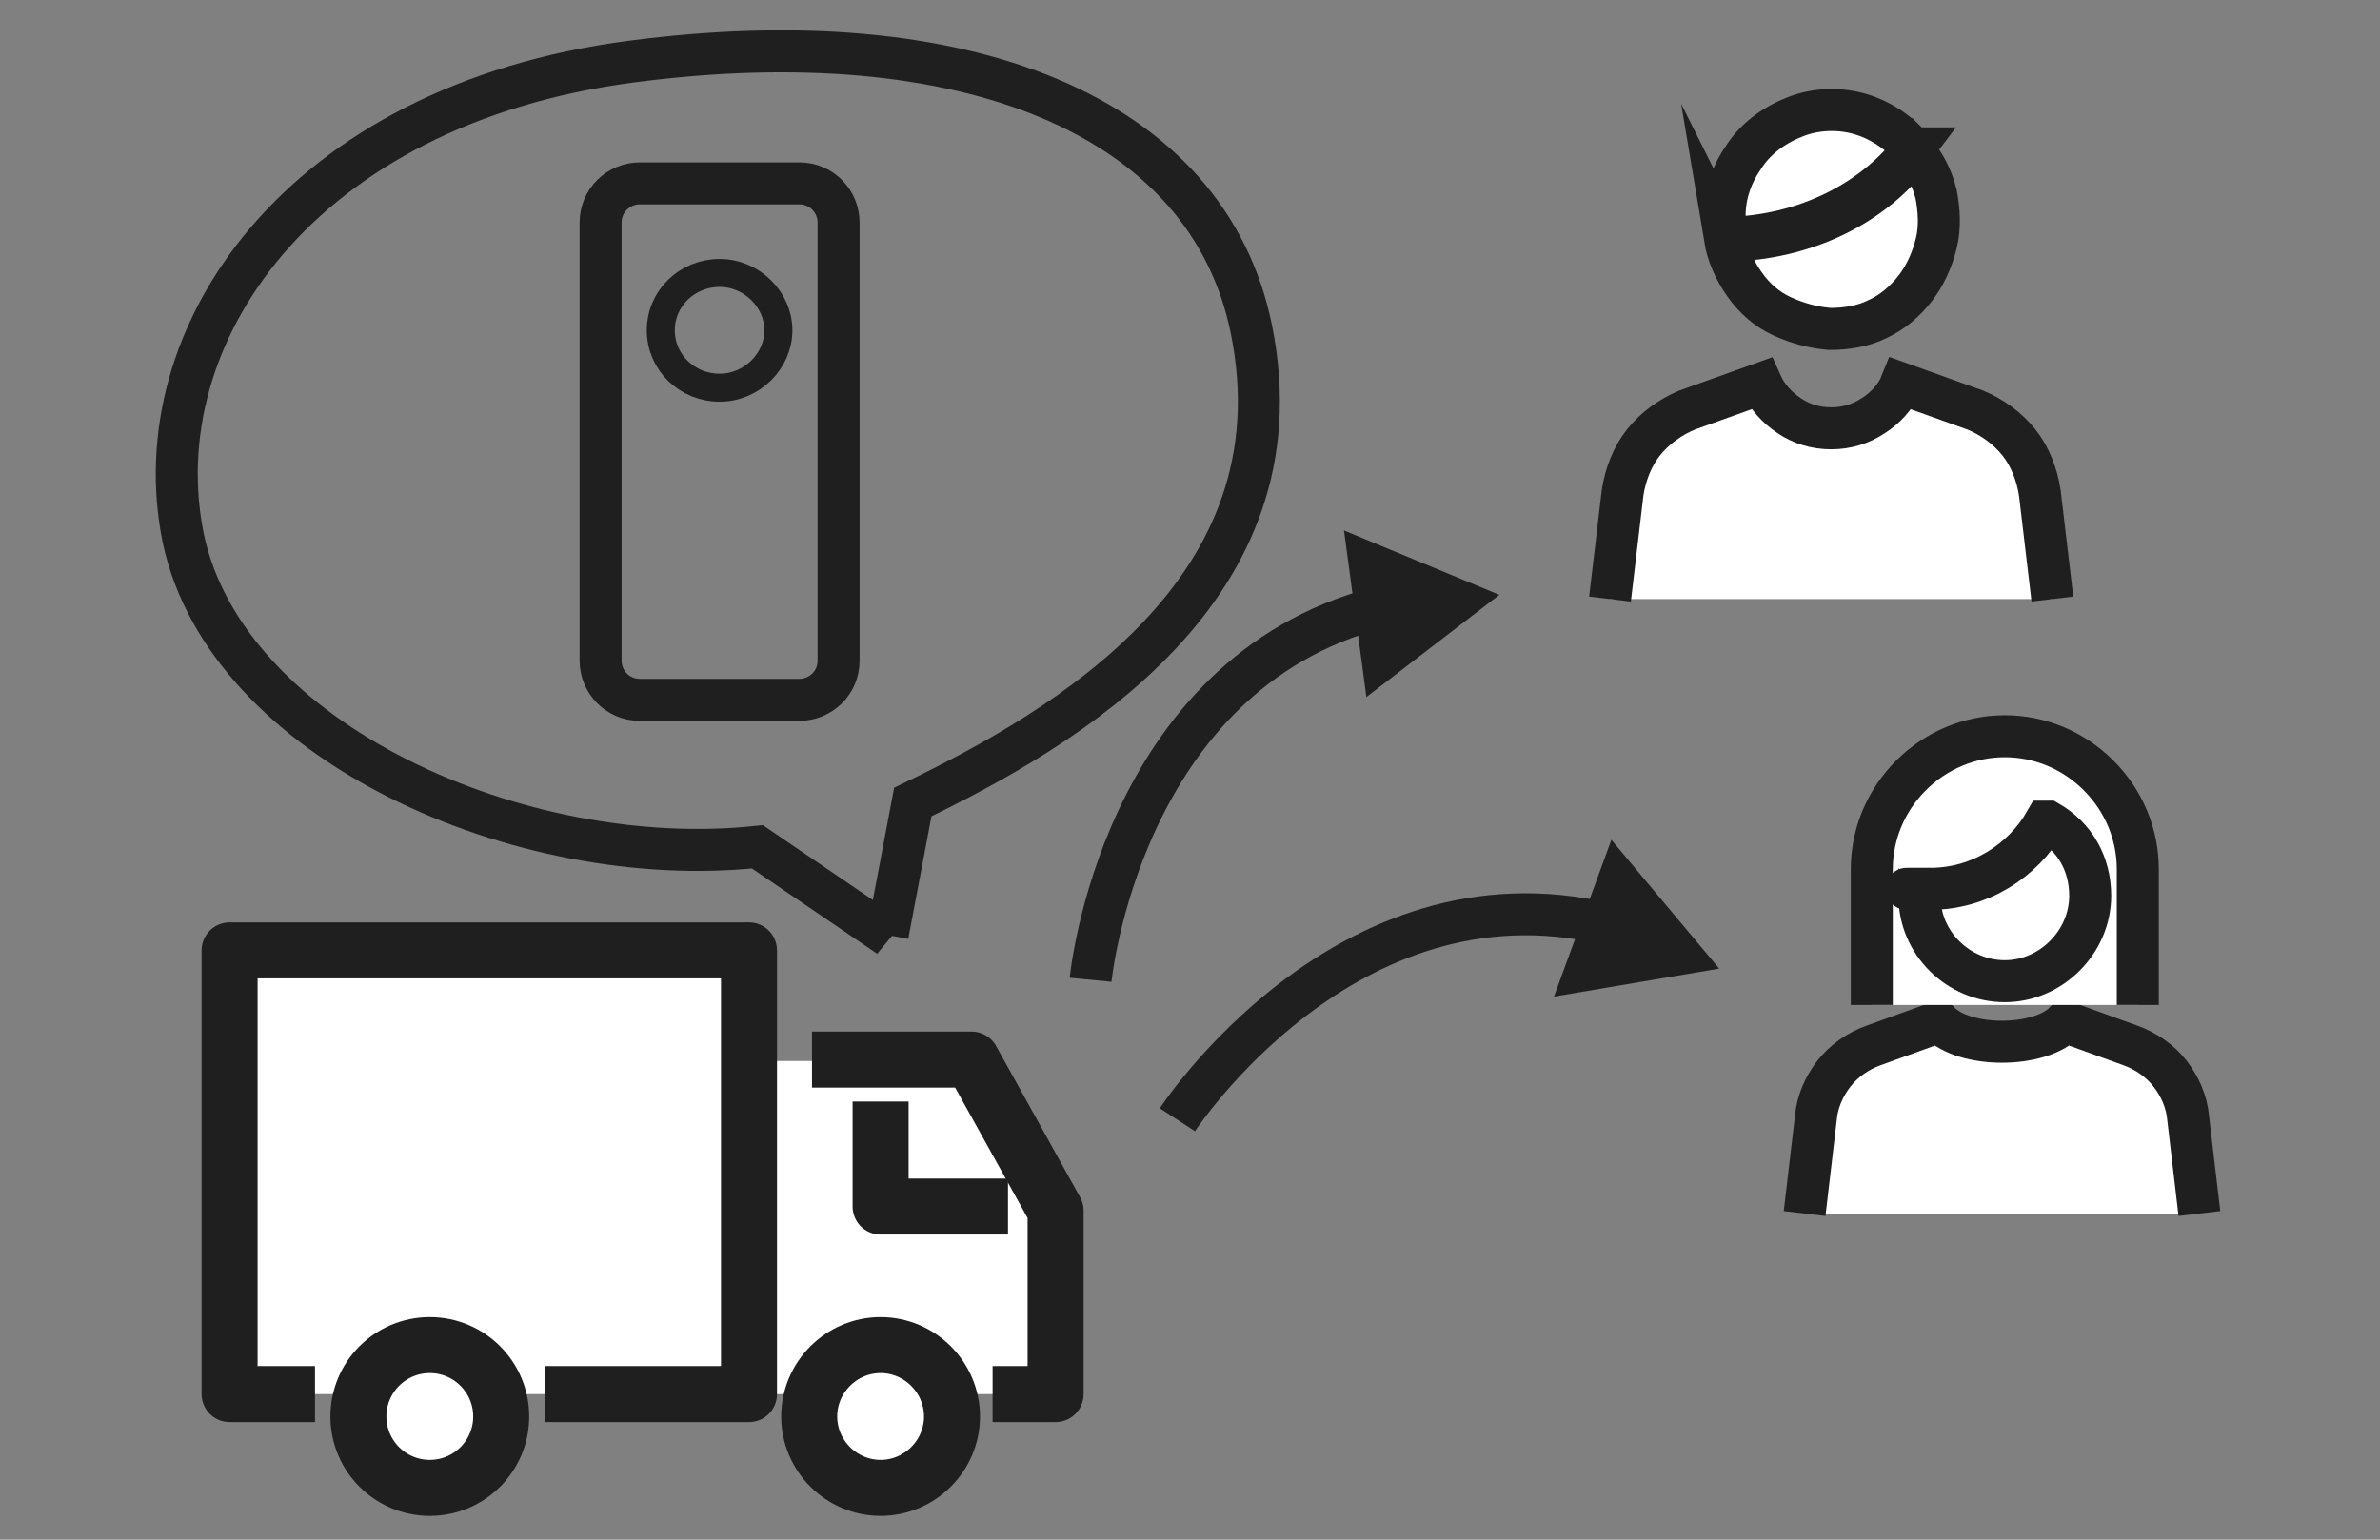
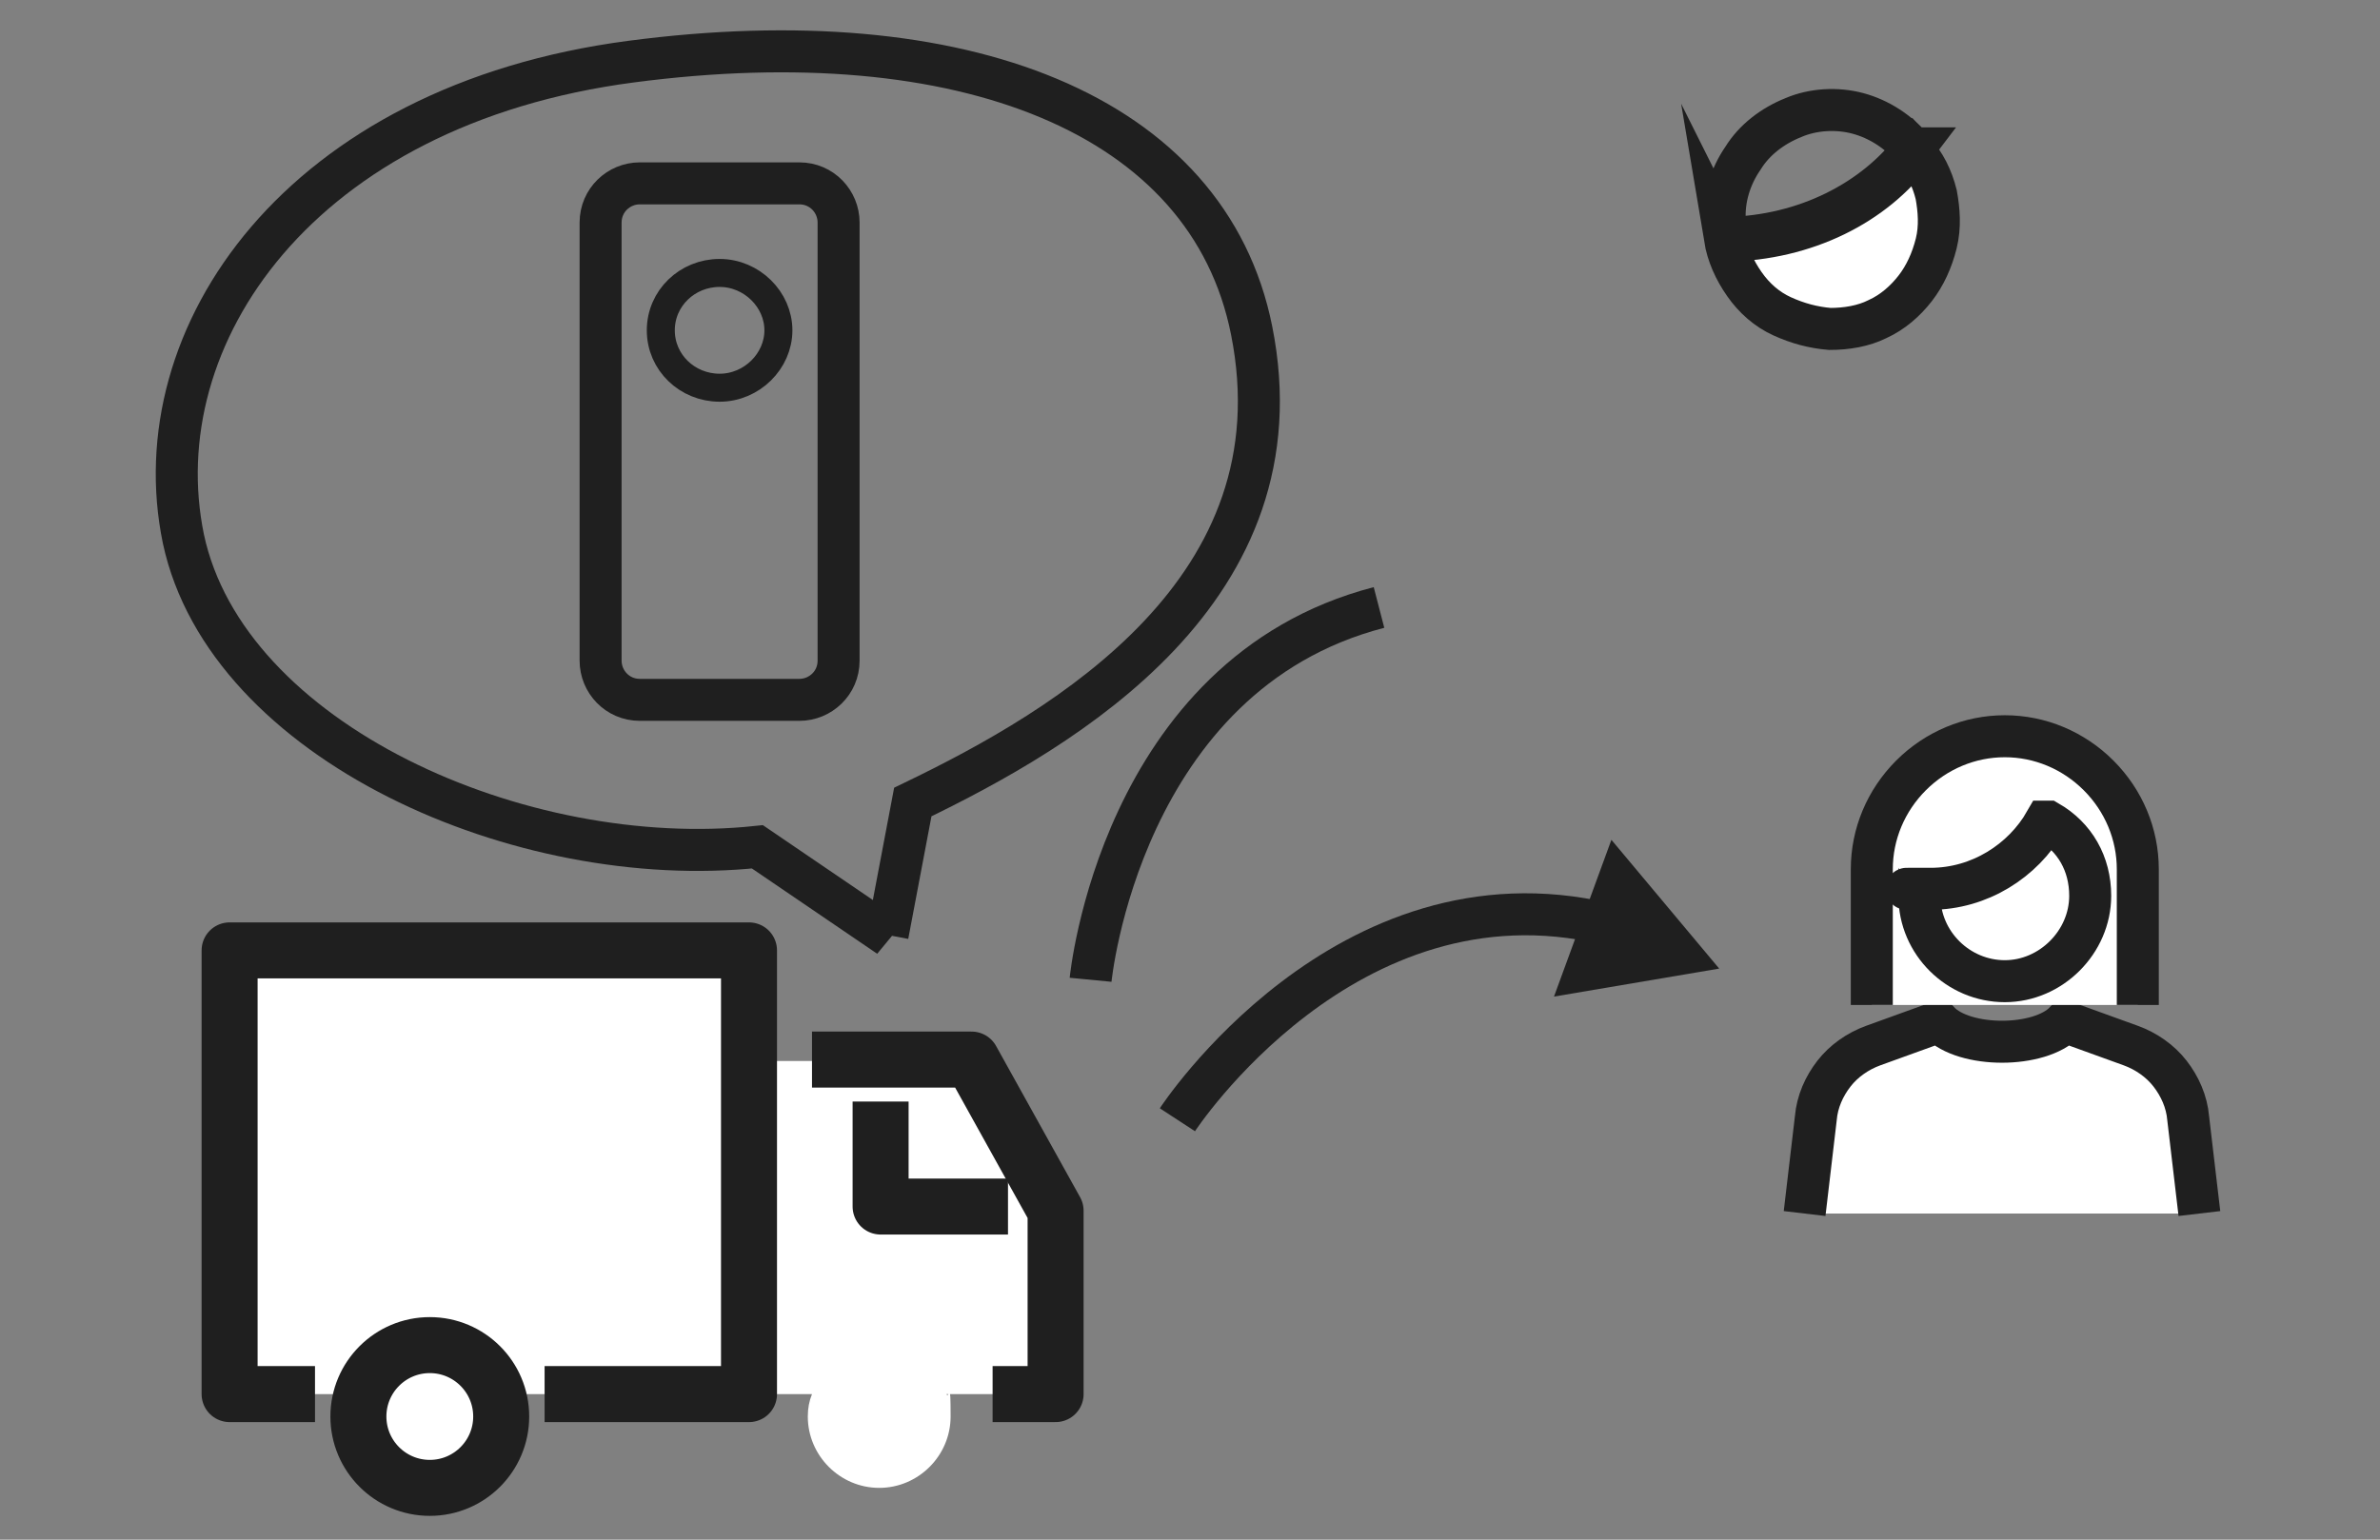
<svg xmlns="http://www.w3.org/2000/svg" version="1.1" viewBox="0 0 170 110">
  <rect x="0" y="0" width="170" height="110" fill="#808080" stroke="none" />
  <defs>
    <style>
      .cls-1, .cls-2 {
        stroke-linejoin: round;
        stroke-width: 4px;
      }

      .cls-1, .cls-2, .cls-3, .cls-4, .cls-5 {
        fill: none;
        stroke: #1f1f1f;
      }

      .cls-2 {
        stroke-linecap: round;
      }

      .cls-6 {
        fill: #fff;
      }

      .cls-3 {
        stroke-width: 2px;
      }

      .cls-3, .cls-4 {
        stroke-miterlimit: 10;
      }

      .cls-7 {
        fill: #1f1f1f;
      }

      .cls-4, .cls-5 {
        stroke-width: 3px;
      }

      .cls-5 {
        stroke-miterlimit: 20;
      }
    </style>
  </defs>
  <g>
    <g id="_レイヤー_1" data-name="レイヤー_1">
      <g>
        <g>
          <g>
            <path class="cls-6" d="M123.2,17c.2,1.2.7,2.3,1.4,3.3.7,1,1.6,1.8,2.7,2.3s2.2.8,3.4.9c1.2,0,2.4-.2,3.4-.7,1.1-.5,2-1.3,2.7-2.2.7-.9,1.2-2,1.5-3.2s.2-2.4,0-3.5c-.3-1.2-.8-2.2-1.6-3.1-2.8,3.8-7.7,6.3-13.4,6.4h0Z" />
            <path class="cls-5" d="M123.2,17c.2,1.2.7,2.3,1.4,3.3.7,1,1.6,1.8,2.7,2.3s2.2.8,3.4.9c1.2,0,2.4-.2,3.4-.7,1.1-.5,2-1.3,2.7-2.2.7-.9,1.2-2,1.5-3.2s.2-2.4,0-3.5c-.3-1.2-.8-2.2-1.6-3.1-2.8,3.8-7.7,6.3-13.4,6.4h0Z" />
-             <path class="cls-6" d="M136.6,10.6c-1-1.2-2.4-2.1-3.9-2.5-1.5-.4-3.2-.3-4.6.3-1.5.6-2.8,1.6-3.6,2.9-.9,1.3-1.4,2.9-1.3,4.5,0,.4,0,.8.1,1.2,5.7-.1,10.6-2.7,13.4-6.4h0Z" />
            <path class="cls-5" d="M136.6,10.6c-1-1.2-2.4-2.1-3.9-2.5-1.5-.4-3.2-.3-4.6.3-1.5.6-2.8,1.6-3.6,2.9-.9,1.3-1.4,2.9-1.3,4.5,0,.4,0,.8.1,1.2,5.7-.1,10.6-2.7,13.4-6.4h0Z" />
-             <path class="cls-6" d="M146.6,42.8l-.9-7.6c-.2-1.3-.7-2.6-1.5-3.6-.8-1-1.9-1.8-3.1-2.3l-5.3-1.9c-.4,1-1.2,1.8-2,2.3-.9.6-1.9.9-3,.9s-2.1-.3-3-.9c-.9-.6-1.6-1.4-2-2.3l-5.3,1.9c-1.2.5-2.3,1.3-3.1,2.3-.8,1-1.3,2.3-1.5,3.6l-.9,7.6" />
-             <path class="cls-5" d="M146.6,42.8l-.9-7.6c-.2-1.3-.7-2.6-1.5-3.6-.8-1-1.9-1.8-3.1-2.3l-5.3-1.9c-.4,1-1.2,1.8-2,2.3-.9.6-1.9.9-3,.9s-2.1-.3-3-.9c-.9-.6-1.6-1.4-2-2.3l-5.3,1.9c-1.2.5-2.3,1.3-3.1,2.3-.8,1-1.3,2.3-1.5,3.6l-.9,7.6" />
          </g>
          <g>
            <path class="cls-6" d="M128.9,86.7l.8-6.8c.1-1.2.6-2.3,1.3-3.2.7-.9,1.7-1.6,2.8-2l4.7-1.7c1.8,1.9,7.2,1.9,9,0l4.7,1.7c1.1.4,2.1,1.1,2.8,2s1.2,2,1.3,3.2l.8,6.8" />
            <path class="cls-5" d="M128.9,86.7l.8-6.8c.1-1.2.6-2.3,1.3-3.2.7-.9,1.7-1.6,2.8-2l4.7-1.7c1.8,1.9,7.2,1.9,9,0l4.7,1.7c1.1.4,2.1,1.1,2.8,2s1.2,2,1.3,3.2l.8,6.8" />
            <path class="cls-6" d="M133.7,71.8v-9.7c0-2.5,1-4.9,2.8-6.7s4.2-2.8,6.7-2.8,4.9,1,6.7,2.8c1.8,1.8,2.8,4.2,2.8,6.7v9.7" />
            <path class="cls-5" d="M133.7,71.8v-9.7c0-2.5,1-4.9,2.8-6.7s4.2-2.8,6.7-2.8,4.9,1,6.7,2.8c1.8,1.8,2.8,4.2,2.8,6.7v9.7" />
            <path class="cls-6" d="M146.1,58.7c-1.6,2.8-4.7,4.8-8.2,4.8s-.5,0-.8,0c0,.2,0,.3,0,.5,0,3.4,2.8,6.1,6.1,6.1s6.1-2.8,6.1-6.1c0-2.3-1.1-4.2-3-5.3h0Z" />
            <path class="cls-5" d="M146.1,58.7c-1.6,2.8-4.7,4.8-8.2,4.8s-.5,0-.8,0c0,.2,0,.3,0,.5,0,3.4,2.8,6.1,6.1,6.1s6.1-2.8,6.1-6.1c0-2.3-1.1-4.2-3-5.3h0Z" />
          </g>
        </g>
        <g>
          <path class="cls-6" d="M75.4,86.5l-6.2-10.7h-15.8v-7.9H16.4v31.7h9.5c-.2.5-.3,1-.3,1.6,0,2.8,2.3,5.1,5.1,5.1s5.1-2.3,5.1-5.1-.1-1.2-.3-1.6h22.5c-.2.5-.3,1-.3,1.6,0,2.8,2.3,5.1,5.1,5.1s5.1-2.3,5.1-5.1-.1-1.2-.3-1.6h7.8v-13.1h.1Z" />
          <polyline class="cls-1" points="22.5 99.6 16.4 99.6 16.4 67.9 53.5 67.9 53.5 99.6 38.9 99.6" />
          <polyline class="cls-1" points="70.9 99.6 75.4 99.6 75.4 86.5 69.4 75.7 58 75.7" />
          <polyline class="cls-1" points="62.9 78.7 62.9 86.2 72 86.2" />
          <ellipse class="cls-2" cx="30.7" cy="101.2" rx="5.1" ry="5.1" />
-           <path class="cls-2" d="M62.9,106.3c2.8,0,5.1-2.3,5.1-5.1s-2.3-5.1-5.1-5.1-5.1,2.3-5.1,5.1c0,2.8,2.3,5.1,5.1,5.1Z" />
        </g>
        <path class="cls-4" d="M63.5,66.9l-9.4-6.4c-16.9,1.8-37.9-7.5-41-22-3-14.5,8.3-31,32-34.1,23.6-3.1,41.2,3.7,44.3,19.2,3.7,18.5-13.2,28.4-24.2,33.7l-1.8,9.5Z" />
        <g>
          <g>
            <path class="cls-4" d="M77.9,70s2.1-21.8,20.6-26.6" />
-             <polygon class="cls-7" points="97.6 49.8 107.1 42.5 96 37.9 97.6 49.8" />
          </g>
          <g>
            <path class="cls-4" d="M84.1,80s12-18.4,30.6-14" />
            <polygon class="cls-7" points="111 71.2 122.8 69.2 115.1 60 111 71.2" />
          </g>
        </g>
        <g>
          <path class="cls-4" d="M42.9,15.9c0-1.6,1.3-2.8,2.8-2.8h11.4c1.6,0,2.8,1.3,2.8,2.8v31.3c0,1.6-1.3,2.8-2.8,2.8h-11.4c-1.6,0-2.8-1.3-2.8-2.8V15.9Z" />
          <path class="cls-3" d="M47.2,23.6c0-2.3,1.9-4.1,4.2-4.1s4.2,1.9,4.2,4.1-1.9,4.1-4.2,4.1-4.2-1.8-4.2-4.1h0Z" />
        </g>
      </g>
    </g>
  </g>
</svg>